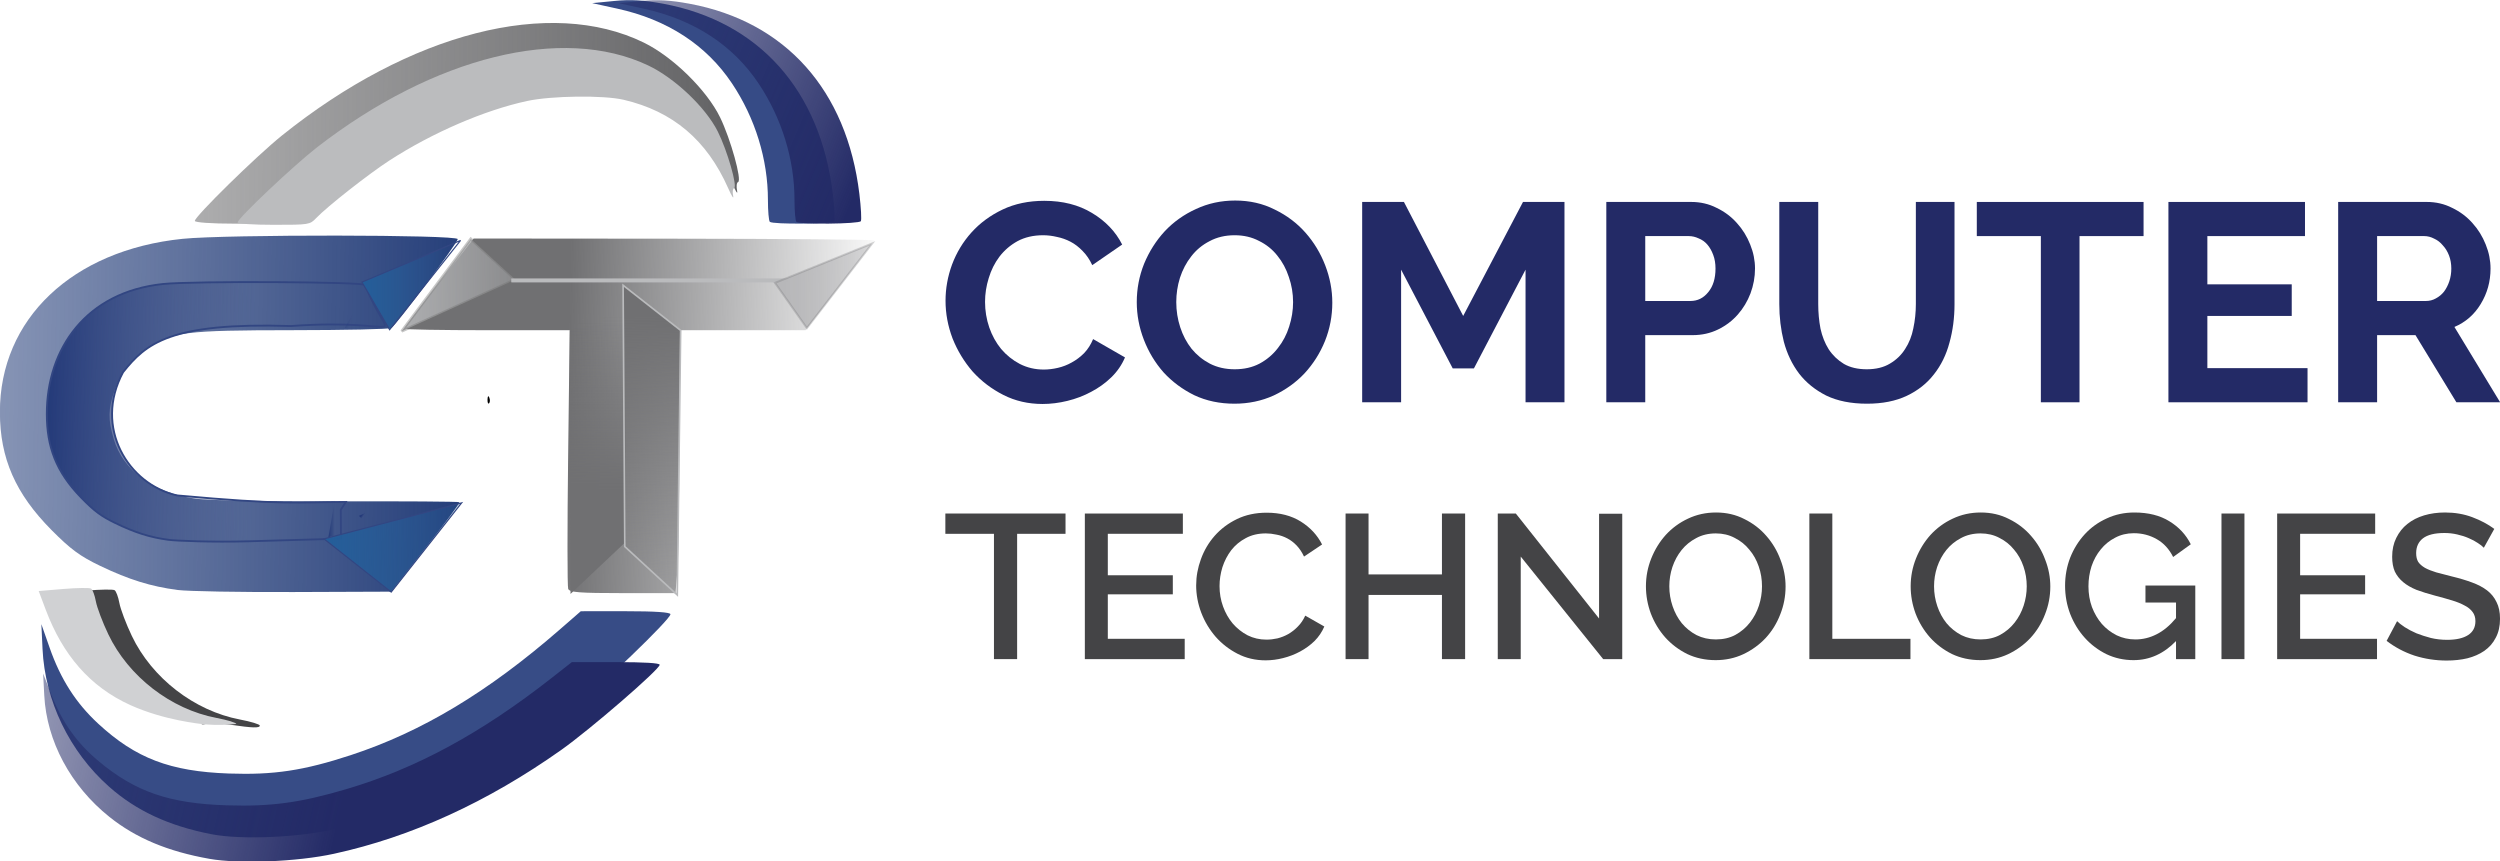
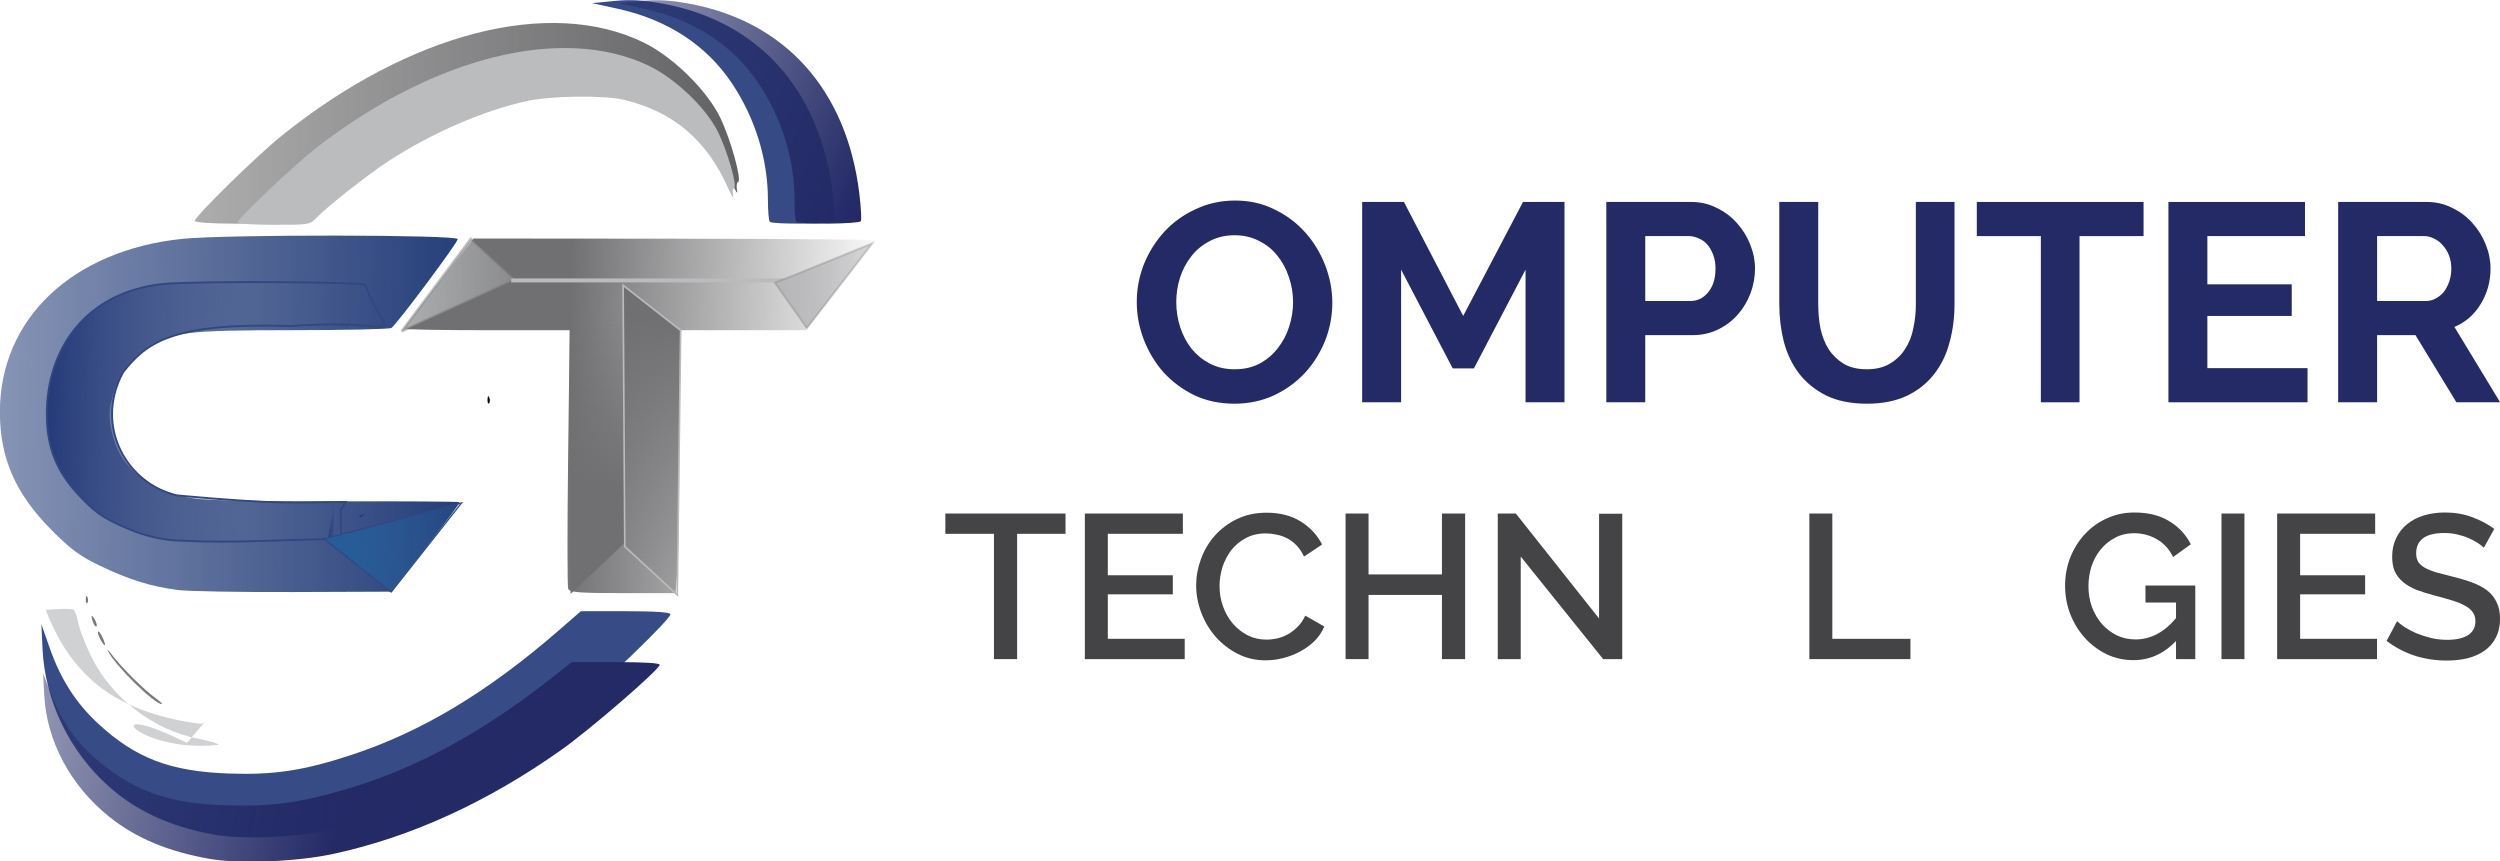
<svg xmlns="http://www.w3.org/2000/svg" xmlns:ns1="http://www.inkscape.org/namespaces/inkscape" xmlns:ns2="http://sodipodi.sourceforge.net/DTD/sodipodi-0.dtd" xmlns:xlink="http://www.w3.org/1999/xlink" width="400.257mm" height="137.878mm" viewBox="0 0 1418.232 488.545" id="svg2" version="1.1" ns1:version="0.91 r13725" ns2:docname="CT_1.svg">
  <defs id="defs4">
    <linearGradient id="linearGradient4956">
      <stop style="stop-color:#232a66;stop-opacity:1;" offset="0" id="stop4958" />
      <stop style="stop-color:#232a66;stop-opacity:0;" offset="1" id="stop4960" />
    </linearGradient>
    <linearGradient id="linearGradient5286">
      <stop style="stop-color:#263f7a;stop-opacity:1;" offset="0" id="stop5288" />
      <stop style="stop-color:#263f7a;stop-opacity:0;" offset="1" id="stop5290" />
    </linearGradient>
    <linearGradient id="linearGradient5270">
      <stop style="stop-color:#616163;stop-opacity:1;" offset="0" id="stop5272" />
      <stop style="stop-color:#616163;stop-opacity:0;" offset="1" id="stop5274" />
    </linearGradient>
    <linearGradient id="linearGradient5216">
      <stop style="stop-color:#707072;stop-opacity:1;" offset="0" id="stop5218" />
      <stop style="stop-color:#707072;stop-opacity:0;" offset="1" id="stop5220" />
    </linearGradient>
    <linearGradient id="linearGradient5162">
      <stop style="stop-color:#adaeb0;stop-opacity:1;" offset="0" id="stop5164" />
      <stop style="stop-color:#adaeb0;stop-opacity:0;" offset="1" id="stop5166" />
    </linearGradient>
    <linearGradient id="linearGradient5138">
      <stop style="stop-color:#b7b7b9;stop-opacity:1;" offset="0" id="stop5140" />
      <stop style="stop-color:#b7b7b9;stop-opacity:0;" offset="1" id="stop5142" />
    </linearGradient>
    <linearGradient id="linearGradient5106">
      <stop style="stop-color:#235e9a;stop-opacity:1;" offset="0" id="stop5108" />
      <stop style="stop-color:#235e9a;stop-opacity:0;" offset="1" id="stop5110" />
    </linearGradient>
    <linearGradient id="linearGradient5090">
      <stop style="stop-color:#253b7a;stop-opacity:1;" offset="0" id="stop5092" />
      <stop style="stop-color:#253b7a;stop-opacity:0;" offset="1" id="stop5094" />
    </linearGradient>
    <linearGradient id="linearGradient5082">
      <stop style="stop-color:#243a79;stop-opacity:1;" offset="0" id="stop5084" />
      <stop style="stop-color:#243a79;stop-opacity:0;" offset="1" id="stop5086" />
    </linearGradient>
    <linearGradient xlink:href="#linearGradient5082" id="linearGradient5048" x1="-297.745" y1="324.758" x2="-211.535" y2="326.744" gradientUnits="userSpaceOnUse" gradientTransform="translate(-3.9240285e-6,0.676)" />
    <linearGradient xlink:href="#linearGradient5082" id="linearGradient5072" x1="-171.492" y1="281.382" x2="-167.519" y2="282.707" gradientUnits="userSpaceOnUse" />
    <linearGradient xlink:href="#linearGradient5082" id="linearGradient5088" x1="-166.455" y1="372.361" x2="-165.749" y2="372.829" gradientUnits="userSpaceOnUse" />
    <linearGradient xlink:href="#linearGradient5090" id="linearGradient5096" x1="-178.387" y1="370.333" x2="-175.674" y2="370.333" gradientUnits="userSpaceOnUse" />
    <linearGradient xlink:href="#linearGradient5106" id="linearGradient5104" x1="-180.389" y1="382.81" x2="-106.433" y2="381.406" gradientUnits="userSpaceOnUse" />
    <linearGradient xlink:href="#linearGradient5106" id="linearGradient5112" x1="-164.275" y1="271.801" x2="-125.246" y2="271.801" gradientUnits="userSpaceOnUse" />
    <linearGradient xlink:href="#linearGradient5216" id="linearGradient5144" x1="-38.44" y1="284.034" x2="-41.01" y2="413.139" gradientUnits="userSpaceOnUse" gradientTransform="matrix(1.083,0,0,1,2.947,1.08)" />
    <linearGradient xlink:href="#linearGradient5138" id="linearGradient5160" x1="13.842" y1="272.558" x2="86.831" y2="272.558" gradientUnits="userSpaceOnUse" />
    <linearGradient xlink:href="#linearGradient5162" id="linearGradient5168" x1="-146.914" y1="268.037" x2="-62.341" y2="268.505" gradientUnits="userSpaceOnUse" gradientTransform="matrix(0.981,0,0,1,-1.898,0)" />
    <linearGradient xlink:href="#linearGradient5216" id="linearGradient5198" x1="-65.87" y1="357.525" x2="-65.77" y2="284.035" gradientUnits="userSpaceOnUse" gradientTransform="translate(0.468,0.596)" />
    <linearGradient xlink:href="#linearGradient5286" id="linearGradient5214" x1="-124.071" y1="339.513" x2="-561.262" y2="332.23" gradientUnits="userSpaceOnUse" />
    <linearGradient xlink:href="#linearGradient5216" id="linearGradient5222" x1="-77.346" y1="316.816" x2="57.734" y2="320.093" gradientUnits="userSpaceOnUse" />
    <linearGradient xlink:href="#linearGradient5270" id="linearGradient5276" x1="-3.645" y1="198.664" x2="-484.082" y2="196.792" gradientUnits="userSpaceOnUse" />
    <linearGradient xlink:href="#linearGradient5286" id="linearGradient5292" x1="-299.849" y1="457.636" x2="226.631" y2="445.464" gradientUnits="userSpaceOnUse" />
    <linearGradient xlink:href="#linearGradient4956" id="linearGradient4954" x1="-171.723" y1="487.868" x2="-430.915" y2="429.077" gradientUnits="userSpaceOnUse" />
    <linearGradient xlink:href="#linearGradient4956" id="linearGradient4962" x1="39.422" y1="245.264" x2="-178.313" y2="153.308" gradientUnits="userSpaceOnUse" />
  </defs>
  <ns2:namedview id="base" pagecolor="#ffffff" bordercolor="#666666" borderopacity="1.0" ns1:pageopacity="0.0" ns1:pageshadow="2" ns1:zoom="0.35" ns1:cx="661.25871" ns1:cy="12.843907" ns1:document-units="px" ns1:current-layer="layer1" showgrid="false" showborder="false" fit-margin-top="0" fit-margin-left="0" fit-margin-right="0" fit-margin-bottom="0" ns1:window-width="1375" ns1:window-height="876" ns1:window-x="65" ns1:window-y="24" ns1:window-maximized="1" />
  <g ns1:label="Layer 1" ns1:groupmode="layer" id="layer1" transform="translate(286.259,-56.661)">
    <g id="layer1-5" transform="translate(205.518,-126.865)">
      <g style="font-style:normal;font-weight:normal;font-size:40px;line-height:125%;font-family:sans-serif;letter-spacing:0px;word-spacing:0px;fill:#000000;fill-opacity:1;stroke:none;stroke-width:1px;stroke-linecap:butt;stroke-linejoin:miter;stroke-opacity:1" id="flowRoot5322" transform="matrix(2.592,0,0,2.592,1330.873,153.835)">
        <g id="g5399" transform="matrix(1.122,0,0,1.122,51.269,-13.649)">
          <g id="g5450">
            <g transform="matrix(0.461,0,0,0.461,-526.118,-47.312)" id="g5294">
              <path style="fill:#243b7a;fill-opacity:0.91" d="m -228.04,504.12 c -17.975,-3.533 -31.712,-9.925 -43.171,-20.087 -16.745,-14.85 -27.119,-36.333 -28.147,-58.289 l -0.491,-10.48 3.469,9.916 c 4.683,13.385 11.155,23.501 20.631,32.244 15.836,14.611 30.398,20.162 55.21,21.043 19.01,0.675 31.674,-1.234 51.617,-7.78 30.059,-9.866 58.044,-26.689 88.478,-53.188 l 8.845,-7.701 18.968,-0.007 c 12.3,-0.005 18.968,0.444 18.968,1.275 0,2.192 -30.01,31.027 -42.5,40.836 -31.885,25.041 -64.724,41.704 -98.125,49.791 -15.862,3.84 -40.828,4.968 -53.75,2.428 z" id="path3392-7" ns1:connector-curvature="0" />
-               <path style="fill:#444446;fill-opacity:1" d="m -219.915,457.811 c -3.781,-0.559 -8.281,-0.725 -10,-0.368 -2.194,0.456 -2.624,0.296 -1.444,-0.537 1.29,-0.91 0.953,-1.369 -1.446,-1.971 -1.72,-0.432 -4.164,-1.077 -5.431,-1.434 -1.267,-0.357 -0.616,0.217 1.446,1.275 l 3.75,1.925 -4.375,-0.724 c -2.406,-0.398 -9.062,-2.994 -14.791,-5.767 -17.023,-8.242 -28.707,-21.389 -35.832,-40.318 l -2.999,-7.967 10.506,-0.875 c 5.778,-0.481 11.029,-0.552 11.669,-0.156 0.64,0.395 1.549,2.834 2.021,5.42 0.472,2.586 2.844,8.858 5.272,13.937 8.533,17.854 26.449,31.704 45.749,35.365 4.622,0.877 8.404,2.029 8.404,2.559 0,1.127 -3.014,1.039 -12.5,-0.364 z" id="path3384-5" ns1:connector-curvature="0" />
              <path style="fill:#7a7a7c;fill-opacity:1" d="m -251.79,446.354 c -4.623,-3.336 -14.158,-12.801 -17.972,-17.839 -1.561,-2.062 -2.429,-2.906 -1.927,-1.875 2.938,6.044 19.769,22.607 22.824,22.46 0.454,-0.022 -0.862,-1.258 -2.925,-2.746 z" id="path3380-3" ns1:connector-curvature="0" />
              <path style="fill:#7a7a7c;fill-opacity:1" d="m -273.895,421.01 c -0.784,-1.722 -1.662,-2.895 -1.949,-2.607 -0.584,0.584 1.951,5.737 2.821,5.737 0.305,0 -0.088,-1.409 -0.872,-3.13 z" id="path3378-5" ns1:connector-curvature="0" />
              <path style="fill:#7a7a7c;fill-opacity:1" d="m -277.263,413.296 c -1.474,-2.534 -1.829,-1.723 -0.623,1.42 0.429,1.117 1.043,1.768 1.365,1.446 0.322,-0.322 -0.011,-1.612 -0.741,-2.866 z" id="path3376-6" ns1:connector-curvature="0" />
              <path style="fill:#7a7a7c;fill-opacity:1" d="m -280.311,403.905 c -0.399,-0.997 -0.695,-0.701 -0.755,0.755 -0.054,1.318 0.241,2.056 0.657,1.641 0.415,-0.415 0.46,-1.494 0.099,-2.396 z" id="path3374-2" ns1:connector-curvature="0" />
              <path style="fill:url(#linearGradient5214);fill-opacity:1" d="m -242.174,400.808 c -11.31,-1.48 -20.607,-4.371 -32.741,-10.179 -8.555,-4.095 -12.582,-7.061 -20.671,-15.225 -15.232,-15.373 -21.768,-30.286 -21.811,-49.765 -0.087,-39.47 30.625,-68.641 77.301,-73.423 18.453,-1.891 116.43,-1.783 116.43,0.128 0,1.5 -25.72,35.953 -28.061,37.59 -0.722,0.505 -19.617,0.927 -41.988,0.938 -45.194,0.021 -51.06,0.761 -61.2,7.72 -7.389,5.071 -11.28,10.032 -13.968,17.809 -2.743,7.936 -2.811,12.254 -0.323,20.631 3.931,13.236 16.821,22.628 34.507,25.141 5.322,0.756 30.539,1.233 60.183,1.137 28.063,-0.09 51.256,0.068 51.54,0.351 0.284,0.284 -6.093,8.917 -14.171,19.184 l -14.687,18.669 -41.228,0.162 c -22.675,0.089 -44.776,-0.302 -49.112,-0.87 z" id="path3372-9" ns1:connector-curvature="0" />
              <path style="fill:url(#linearGradient5222);fill-opacity:1" d="m -76.932,400.345 c -0.379,-0.987 -0.392,-26.018 -0.029,-55.625 l 0.659,-53.83 -34.931,0 c -19.212,0 -34.931,-0.283 -34.931,-0.63 0,-0.346 6.571,-9.076 14.603,-19.399 l 14.603,-18.77 84.772,0.074 c 46.625,0.041 84.772,0.365 84.772,0.721 0,0.356 -6.55,9.052 -14.555,19.325 l -14.555,18.678 -26.695,0 -26.695,0 0,46.061 c 0,25.334 -0.364,50.365 -0.808,55.625 l -0.808,9.564 -22.356,0 c -18.274,0 -22.482,-0.328 -23.044,-1.795 z" id="path3370-1" ns1:connector-curvature="0" />
              <path style="fill:#000000" d="m -111.067,320.161 c 0.06,-1.456 0.356,-1.752 0.755,-0.755 0.361,0.902 0.317,1.98 -0.099,2.396 -0.415,0.415 -0.711,-0.323 -0.657,-1.641 z" id="path3368-2" ns1:connector-curvature="0" />
              <path style="fill:url(#linearGradient5276);fill-opacity:1" d="m -234.915,244.638 c 0,-1.915 26.095,-27.497 36.876,-36.15 54.194,-43.501 113.465,-58.709 153.124,-39.291 12.33,6.037 26.65,20.092 32.291,31.692 4.427,9.104 9.303,26.652 7.583,27.291 -0.616,0.229 -0.803,1.916 -0.415,3.75 0.387,1.834 -0.655,0.152 -2.316,-3.738 -9.867,-23.108 -25.617,-36.924 -48.393,-42.447 -9.336,-2.264 -33.391,-1.95 -44.707,0.584 -19.76,4.425 -43.875,15.229 -63.721,28.548 -9.562,6.417 -28.897,22.182 -33.938,27.671 -2.937,3.198 -3.296,3.257 -19.688,3.257 -9.519,0 -16.696,-0.502 -16.696,-1.168 z" id="path3366-7" ns1:connector-curvature="0" />
              <path style="fill:#233a7a;fill-opacity:0.91" d="m 8.379,245.018 c -0.437,-0.437 -0.795,-4.601 -0.795,-9.254 0,-17.154 -5.395,-34.648 -15.213,-49.326 C -18.494,170.19 -34.98,159.455 -56.197,154.809 l -10.593,-2.319 9.434,-0.923 c 6.877,-0.673 12.467,-0.357 20.625,1.167 40.578,7.578 66.484,36.631 71.772,80.49 0.693,5.752 0.972,10.926 0.619,11.497 -0.745,1.205 -26.096,1.481 -27.28,0.297 z" id="path3338-0" ns1:connector-curvature="0" />
              <path id="path3394-9" d="m -216.793,245.263 c 0,-1.687 23.844,-24.221 33.694,-31.844 49.519,-38.319 103.676,-51.716 139.914,-34.611 11.267,5.318 24.351,17.698 29.505,27.917 4.045,8.02 8.5,23.477 6.929,24.04 -0.563,0.202 -0.733,1.688 -0.38,3.303 0.354,1.615 -0.598,0.134 -2.116,-3.293 -9.016,-20.356 -23.407,-32.525 -44.218,-37.391 -8.53,-1.995 -30.51,-1.718 -40.85,0.515 -18.056,3.898 -40.089,13.415 -58.224,25.148 -8.737,5.653 -26.404,19.54 -31.01,24.375 -2.683,2.817 -3.011,2.869 -17.989,2.869 -8.697,0 -15.256,-0.442 -15.256,-1.029 z" style="fill:#bbbcbe;fill-opacity:1;stroke:#707072;stroke-opacity:0" ns1:connector-curvature="0" />
              <path id="path3396" d="m 19.621,245.045 c -0.437,-0.437 -0.795,-4.601 -0.795,-9.254 0,-17.154 -5.395,-34.648 -15.213,-49.326 -10.866,-16.246 -27.352,-26.982 -48.569,-31.627 l -10.593,-2.319 9.434,-0.923 c 6.877,-0.673 12.467,-0.357 20.625,1.167 40.578,7.578 66.484,36.631 71.772,80.49 0.693,5.752 0.972,10.926 0.619,11.497 -0.745,1.205 -26.096,1.481 -27.28,0.297 z" style="fill:url(#linearGradient4962);fill-opacity:1" ns1:connector-curvature="0" />
-               <path id="path3417" d="m -230.737,456.685 -1.36,0.783 c 0,0 -15.563,-1.392 -30.054,-7.934 -17.238,-7.783 -28.707,-21.389 -35.832,-40.318 l -2.999,-7.967 10.506,-0.875 c 5.778,-0.481 11.029,-0.552 11.669,-0.156 0.64,0.395 1.549,2.834 2.021,5.42 0.472,2.586 2.844,8.858 5.272,13.937 8.533,17.854 26.449,31.704 45.749,35.365 4.622,0.877 8.404,2.029 8.404,2.559 -35.084,3.781 -53.118,-20.702 -13.377,-0.814 z" style="fill:#d0d1d3;fill-opacity:1" ns1:connector-curvature="0" />
+               <path id="path3417" d="m -230.737,456.685 -1.36,0.783 c 0,0 -15.563,-1.392 -30.054,-7.934 -17.238,-7.783 -28.707,-21.389 -35.832,-40.318 c 5.778,-0.481 11.029,-0.552 11.669,-0.156 0.64,0.395 1.549,2.834 2.021,5.42 0.472,2.586 2.844,8.858 5.272,13.937 8.533,17.854 26.449,31.704 45.749,35.365 4.622,0.877 8.404,2.029 8.404,2.559 -35.084,3.781 -53.118,-20.702 -13.377,-0.814 z" style="fill:#d0d1d3;fill-opacity:1" ns1:connector-curvature="0" />
              <path id="path3419" d="m -246.016,379.586 c -7.846,-1.046 -14.295,-3.088 -22.712,-7.191 -5.934,-2.893 -8.728,-4.989 -14.339,-10.756 -10.566,-10.861 -14.448,-21.396 -14.477,-35.157 -0.06,-27.884 16.732,-51.764 49.112,-55.142 12.801,-1.336 85.591,-0.933 85.591,0.417 10.797,27.621 19.725,13.682 -31.389,17.365 -51.213,-1.64 -61.421,7.447 -71.065,19.56 -12.584,23.389 2.24,47.483 22.829,52.108 45.402,4.176 50.884,2.842 71.448,2.774 l -2.14,3.333 0.074,12.196 -38.862,1.108 c -15.723,0.448 -31.061,-0.213 -34.069,-0.614 z" style="fill:url(#linearGradient5048);fill-opacity:1;stroke:#324682;stroke-width:0.8;stroke-miterlimit:4;stroke-dasharray:none;stroke-opacity:1" ns1:connector-curvature="0" />
              <path style="fill:url(#linearGradient5088);fill-opacity:1;fill-rule:evenodd;stroke:none;stroke-width:1px;stroke-linecap:butt;stroke-linejoin:miter;stroke-opacity:1" d="m -165.519,369.439 10.593,9.931 31.78,-15.89 -30.456,0.662 z" id="path4990" ns1:connector-curvature="0" />
              <path style="fill:url(#linearGradient5096);fill-opacity:1;fill-rule:evenodd;stroke:none;stroke-width:1px;stroke-linecap:butt;stroke-linejoin:miter;stroke-opacity:1" d="m -175.555,362.222 -2.832,16.221 55.614,-14.676 z" id="path4424" ns1:connector-curvature="0" />
              <path style="fill:url(#linearGradient5072);fill-opacity:1;fill-rule:evenodd;stroke:none;stroke-width:1px;stroke-linecap:butt;stroke-linejoin:miter;stroke-opacity:1" d="m -161.56,272.775 -9.931,17.214 17.876,0 z" id="path4966" ns1:connector-curvature="0" />
-               <path style="fill:url(#linearGradient5112);fill-opacity:1;fill-rule:evenodd;stroke:#324682;stroke-width:0.5;stroke-linecap:butt;stroke-linejoin:miter;stroke-miterlimit:4;stroke-dasharray:none;stroke-opacity:1" d="m -122.476,252.901 -30.015,37.758 -11.713,-20.138 z" id="path4984" ns1:connector-curvature="0" />
              <path style="fill:url(#linearGradient5104);fill-opacity:1;fill-rule:evenodd;stroke:#324682;stroke-width:0.508;stroke-linecap:butt;stroke-linejoin:miter;stroke-miterlimit:4;stroke-dasharray:none;stroke-opacity:1" d="m -122.024,363.954 -58.246,15.224 28.446,22.505 z" id="path4986" ns1:connector-curvature="0" />
              <path id="path4992" d="m -228.724,514.564 c -17.617,-3.118 -31.081,-8.758 -42.312,-17.725 -16.412,-13.103 -26.58,-32.06 -27.587,-51.433 l -0.481,-9.247 3.4,8.749 c 4.589,11.81 10.933,20.737 20.22,28.451 15.521,12.893 29.793,17.79 54.111,18.568 18.632,0.596 31.044,-1.088 50.59,-6.865 29.461,-8.706 56.889,-23.55 86.717,-46.932 l 8.669,-6.795 18.59,-0.006 c 12.056,-0.004 18.59,0.391 18.59,1.125 0,1.934 -29.413,27.377 -41.654,36.033 -31.25,22.095 -63.436,36.799 -96.172,43.935 -15.546,3.389 -40.016,4.384 -52.68,2.143 z" style="fill:url(#linearGradient4954);fill-opacity:1" ns1:connector-curvature="0" />
              <path style="fill:url(#linearGradient5168);fill-opacity:1;fill-rule:evenodd;stroke:#717171;stroke-width:1.2;stroke-linecap:butt;stroke-linejoin:miter;stroke-miterlimit:4;stroke-dasharray:none;stroke-opacity:0.388" d="m -118.158,252.251 18.833,17.214 -48.057,21.849 z" id="path4994" ns1:connector-curvature="0" />
              <rect style="fill:#babbbd;fill-opacity:1;stroke:#babbbd;stroke-width:0.25;stroke-miterlimit:4;stroke-dasharray:none;stroke-opacity:1" id="rect5000" width="116.576" height="1.375" x="-100.861" y="269.14" />
              <path style="fill:url(#linearGradient5160);fill-opacity:1;fill-rule:evenodd;stroke:#6e6e72;stroke-width:0.852;stroke-linecap:butt;stroke-linejoin:miter;stroke-miterlimit:4;stroke-dasharray:none;stroke-opacity:0.29" d="m 51.719,254.166 -41.154,16.688 13.504,19.16 z" id="path4998" ns1:connector-curvature="0" />
              <path style="fill:url(#linearGradient5198);fill-opacity:1;fill-rule:evenodd;stroke:url(#linearGradient5198);stroke-width:0.7;stroke-linecap:butt;stroke-linejoin:miter;stroke-miterlimit:4;stroke-dasharray:none;stroke-opacity:1" d="m -76.607,291.247 23.835,-19.862 0,109.243 -23.173,21.849 z" id="path5002" ns1:connector-curvature="0" />
              <path style="fill:url(#linearGradient5144);fill-opacity:1;fill-rule:evenodd;stroke:#babbbd;stroke-width:0.704;stroke-linecap:butt;stroke-linejoin:miter;stroke-miterlimit:4;stroke-dasharray:none;stroke-opacity:1" d="m -29.338,290.987 -24.359,-19.11 0.716,110.565 22.209,20.475 z" id="path5004" ns1:connector-curvature="0" />
            </g>
            <g style="fill:#232a66;fill-opacity:1" id="g5375" transform="matrix(1.376,0,0,1.376,182.647,-38.053)">
-               <path id="path5335" style="font-style:normal;font-variant:normal;font-weight:bold;font-stretch:normal;font-family:Raleway;-inkscape-font-specification:'Raleway Bold';fill:#232a66;fill-opacity:1" d="m -487.371,86.544 q 0,-2.6 0.92,-5.12 0.96,-2.56 2.76,-4.56 1.8,-2 4.4,-3.24 2.6,-1.24 5.92,-1.24 3.92,0 6.76,1.72 2.88,1.72 4.28,4.48 l -4.24,2.92 q -0.56,-1.2 -1.36,-2 -0.8,-0.84 -1.72,-1.32 -0.92,-0.48 -1.92,-0.68 -1,-0.24 -1.96,-0.24 -2.08,0 -3.64,0.84 -1.52,0.84 -2.56,2.2 -1,1.32 -1.52,3.04 -0.52,1.68 -0.52,3.36 0,1.88 0.6,3.64 0.6,1.72 1.68,3.04 1.12,1.32 2.64,2.12 1.56,0.8 3.4,0.8 0.96,0 2,-0.24 1.04,-0.24 1.96,-0.76 0.96,-0.52 1.76,-1.32 0.8,-0.84 1.28,-2 l 4.52,2.6 q -0.68,1.6 -1.96,2.84 -1.24,1.2 -2.84,2.04 -1.56,0.84 -3.36,1.28 -1.8,0.44 -3.52,0.44 -3.04,0 -5.56,-1.28 -2.52,-1.28 -4.36,-3.32 -1.8,-2.08 -2.84,-4.68 -1,-2.64 -1,-5.36 z" ns1:connector-curvature="0" />
              <path id="path5337" style="font-style:normal;font-variant:normal;font-weight:bold;font-stretch:normal;font-family:Raleway;-inkscape-font-specification:'Raleway Bold';fill:#232a66;fill-opacity:1" d="m -446.422,101.144 q -3.12,0 -5.68,-1.2 -2.52,-1.24 -4.36,-3.24 -1.8,-2.04 -2.8,-4.64 -1,-2.6 -1,-5.32 0,-2.84 1.04,-5.44 1.08,-2.6 2.92,-4.6 1.88,-2 4.44,-3.16 2.56,-1.2 5.56,-1.2 3.08,0 5.6,1.28 2.56,1.24 4.36,3.28 1.8,2.04 2.8,4.64 1,2.6 1,5.28 0,2.84 -1.04,5.44 -1.04,2.56 -2.88,4.56 -1.84,1.96 -4.4,3.16 -2.56,1.16 -5.56,1.16 z m -8.24,-14.4 q 0,1.84 0.56,3.56 0.56,1.72 1.6,3.04 1.08,1.32 2.6,2.12 1.56,0.8 3.52,0.8 2,0 3.52,-0.8 1.56,-0.84 2.6,-2.2 1.08,-1.36 1.6,-3.04 0.56,-1.72 0.56,-3.48 0,-1.84 -0.6,-3.56 -0.56,-1.72 -1.64,-3.04 -1.04,-1.32 -2.6,-2.08 -1.52,-0.8 -3.44,-0.8 -2,0 -3.56,0.84 -1.56,0.8 -2.6,2.16 -1.04,1.32 -1.6,3.04 -0.52,1.68 -0.52,3.44 z" ns1:connector-curvature="0" />
              <path id="path5339" style="font-style:normal;font-variant:normal;font-weight:bold;font-stretch:normal;font-family:Raleway;-inkscape-font-specification:'Raleway Bold';fill:#232a66;fill-opacity:1" d="m -405.148,100.944 0,-18.8 -7.32,14 -3,0 -7.32,-14 0,18.8 -5.52,0 0,-28.4 5.92,0 8.4,16.16 8.48,-16.16 5.88,0 0,28.4 -5.52,0 z" ns1:connector-curvature="0" />
              <path id="path5341" style="font-style:normal;font-variant:normal;font-weight:bold;font-stretch:normal;font-family:Raleway;-inkscape-font-specification:'Raleway Bold';fill:#232a66;fill-opacity:1" d="m -393.698,100.944 0,-28.4 12.04,0 q 1.96,0 3.6,0.84 1.68,0.8 2.88,2.16 1.2,1.32 1.88,3.04 0.68,1.68 0.68,3.4 0,1.8 -0.64,3.52 -0.64,1.68 -1.8,3 -1.16,1.32 -2.8,2.12 -1.64,0.8 -3.6,0.8 l -6.72,0 0,9.52 -5.52,0 z m 5.52,-14.36 6.4,0 q 1.52,0 2.52,-1.24 1.04,-1.24 1.04,-3.36 0,-1.08 -0.32,-1.92 -0.32,-0.88 -0.84,-1.48 -0.52,-0.6 -1.24,-0.88 -0.68,-0.32 -1.4,-0.32 l -6.16,0 0,9.2 z" ns1:connector-curvature="0" />
              <path id="path5343" style="font-style:normal;font-variant:normal;font-weight:bold;font-stretch:normal;font-family:Raleway;-inkscape-font-specification:'Raleway Bold';fill:#232a66;fill-opacity:1" d="m -356.776,96.264 q 1.96,0 3.28,-0.8 1.36,-0.8 2.16,-2.08 0.84,-1.28 1.16,-2.92 0.36,-1.68 0.36,-3.44 l 0,-14.48 5.48,0 0,14.48 q 0,2.92 -0.72,5.48 -0.68,2.56 -2.2,4.48 -1.48,1.92 -3.84,3.04 -2.36,1.12 -5.64,1.12 -3.4,0 -5.8,-1.16 -2.36,-1.2 -3.84,-3.12 -1.48,-1.96 -2.16,-4.52 -0.64,-2.56 -0.64,-5.32 l 0,-14.48 5.52,0 0,14.48 q 0,1.8 0.32,3.48 0.36,1.64 1.16,2.92 0.84,1.28 2.16,2.08 1.32,0.76 3.24,0.76 z" ns1:connector-curvature="0" />
              <path id="path5345" style="font-style:normal;font-variant:normal;font-weight:bold;font-stretch:normal;font-family:Raleway;-inkscape-font-specification:'Raleway Bold';fill:#232a66;fill-opacity:1" d="m -317.536,77.384 -9.08,0 0,23.56 -5.48,0 0,-23.56 -9.08,0 0,-4.84 23.64,0 0,4.84 z" ns1:connector-curvature="0" />
              <path id="path5347" style="font-style:normal;font-variant:normal;font-weight:bold;font-stretch:normal;font-family:Raleway;-inkscape-font-specification:'Raleway Bold';fill:#232a66;fill-opacity:1" d="m -294.291,96.104 0,4.84 -19.72,0 0,-28.4 19.36,0 0,4.84 -13.84,0 0,6.84 11.96,0 0,4.48 -11.96,0 0,7.4 14.2,0 z" ns1:connector-curvature="0" />
              <path id="path5349" style="font-style:normal;font-variant:normal;font-weight:bold;font-stretch:normal;font-family:Raleway;-inkscape-font-specification:'Raleway Bold';fill:#232a66;fill-opacity:1" d="m -289.948,100.944 0,-28.4 12.56,0 q 1.96,0 3.6,0.84 1.68,0.8 2.88,2.16 1.2,1.32 1.88,3.04 0.68,1.68 0.68,3.4 0,2.76 -1.4,5.04 -1.36,2.24 -3.72,3.24 l 6.48,10.68 -6.2,0 -5.8,-9.52 -5.44,0 0,9.52 -5.52,0 z m 5.52,-14.36 6.92,0 q 0.76,0 1.4,-0.36 0.68,-0.36 1.16,-0.96 0.48,-0.64 0.76,-1.48 0.28,-0.84 0.28,-1.8 0,-1 -0.32,-1.84 -0.32,-0.84 -0.88,-1.44 -0.52,-0.64 -1.24,-0.96 -0.68,-0.36 -1.4,-0.36 l -6.68,0 0,9.2 z" ns1:connector-curvature="0" />
            </g>
            <g style="fill:#444446;fill-opacity:1" id="g5385">
              <path id="path5351" style="font-style:normal;font-variant:normal;font-weight:600;font-stretch:normal;font-family:Raleway;-inkscape-font-specification:'Raleway Semi-Bold';fill:#444446;fill-opacity:1" d="m -464.571,126.504 -9.44,0 0,24.44 -4.52,0 0,-24.44 -9.48,0 0,-3.96 23.44,0 0,3.96 z" ns1:connector-curvature="0" />
              <path id="path5353" style="font-style:normal;font-variant:normal;font-weight:600;font-stretch:normal;font-family:Raleway;-inkscape-font-specification:'Raleway Semi-Bold';fill:#444446;fill-opacity:1" d="m -441.322,146.984 0,3.96 -19.48,0 0,-28.4 19.12,0 0,3.96 -14.64,0 0,8.08 12.68,0 0,3.72 -12.68,0 0,8.68 15,0 z" ns1:connector-curvature="0" />
              <path id="path5355" style="font-style:normal;font-variant:normal;font-weight:600;font-stretch:normal;font-family:Raleway;-inkscape-font-specification:'Raleway Semi-Bold';fill:#444446;fill-opacity:1" d="m -439.086,136.544 q 0,-2.56 0.92,-5.08 0.92,-2.56 2.68,-4.56 1.8,-2.04 4.36,-3.28 2.56,-1.24 5.8,-1.24 3.88,0 6.64,1.72 2.76,1.72 4.16,4.48 l -3.52,2.36 q -0.6,-1.28 -1.44,-2.16 -0.84,-0.88 -1.84,-1.4 -1,-0.52 -2.08,-0.72 -1.08,-0.24 -2.08,-0.24 -2.24,0 -3.92,0.92 -1.68,0.88 -2.84,2.36 -1.12,1.48 -1.72,3.32 -0.56,1.84 -0.56,3.68 0,2.08 0.68,3.96 0.68,1.88 1.88,3.32 1.24,1.44 2.92,2.32 1.68,0.84 3.68,0.84 1.04,0 2.12,-0.24 1.12,-0.28 2.12,-0.84 1.04,-0.6 1.88,-1.48 0.88,-0.88 1.44,-2.12 l 3.72,2.12 q -0.68,1.6 -1.92,2.84 -1.24,1.2 -2.8,2.04 -1.56,0.84 -3.32,1.28 -1.72,0.44 -3.4,0.44 -3,0 -5.48,-1.28 -2.48,-1.28 -4.28,-3.32 -1.8,-2.08 -2.8,-4.68 -1,-2.64 -1,-5.36 z" ns1:connector-curvature="0" />
              <path id="path5357" style="font-style:normal;font-variant:normal;font-weight:600;font-stretch:normal;font-family:Raleway;-inkscape-font-specification:'Raleway Semi-Bold';fill:#444446;fill-opacity:1" d="m -386.623,122.544 0,28.4 -4.52,0 0,-12.52 -14.32,0 0,12.52 -4.48,0 0,-28.4 4.48,0 0,11.88 14.32,0 0,-11.88 4.52,0 z" ns1:connector-curvature="0" />
              <path id="path5359" style="font-style:normal;font-variant:normal;font-weight:600;font-stretch:normal;font-family:Raleway;-inkscape-font-specification:'Raleway Semi-Bold';fill:#444446;fill-opacity:1" d="m -375.775,130.944 0,20 -4.48,0 0,-28.4 3.52,0 16.24,20.48 0,-20.44 4.52,0 0,28.36 -3.72,0 -16.08,-20 z" ns1:connector-curvature="0" />
-               <path id="path5361" style="font-style:normal;font-variant:normal;font-weight:600;font-stretch:normal;font-family:Raleway;-inkscape-font-specification:'Raleway Semi-Bold';fill:#444446;fill-opacity:1" d="m -337.752,151.144 q -3.04,0 -5.56,-1.2 -2.48,-1.24 -4.28,-3.24 -1.8,-2.04 -2.8,-4.64 -0.96,-2.6 -0.96,-5.32 0,-2.84 1.04,-5.44 1.04,-2.6 2.84,-4.6 1.84,-2 4.32,-3.16 2.52,-1.2 5.48,-1.2 3.04,0 5.52,1.28 2.52,1.24 4.28,3.28 1.8,2.04 2.76,4.64 1,2.56 1,5.24 0,2.84 -1.04,5.44 -1,2.6 -2.84,4.6 -1.84,1.96 -4.36,3.16 -2.48,1.16 -5.4,1.16 z m -9.04,-14.4 q 0,2 0.64,3.88 0.64,1.88 1.8,3.32 1.2,1.44 2.88,2.32 1.68,0.84 3.76,0.84 2.16,0 3.8,-0.88 1.68,-0.92 2.84,-2.4 1.16,-1.48 1.76,-3.32 0.6,-1.84 0.6,-3.76 0,-2.04 -0.64,-3.88 -0.64,-1.88 -1.84,-3.28 -1.16,-1.44 -2.84,-2.28 -1.64,-0.88 -3.68,-0.88 -2.16,0 -3.84,0.92 -1.68,0.88 -2.84,2.32 -1.16,1.44 -1.8,3.32 -0.6,1.84 -0.6,3.76 z" ns1:connector-curvature="0" />
              <path id="path5363" style="font-style:normal;font-variant:normal;font-weight:600;font-stretch:normal;font-family:Raleway;-inkscape-font-specification:'Raleway Semi-Bold';fill:#444446;fill-opacity:1" d="m -319.474,150.944 0,-28.4 4.48,0 0,24.44 15.24,0 0,3.96 -19.72,0 z" ns1:connector-curvature="0" />
-               <path id="path5365" style="font-style:normal;font-variant:normal;font-weight:600;font-stretch:normal;font-family:Raleway;-inkscape-font-specification:'Raleway Semi-Bold';fill:#444446;fill-opacity:1" d="m -286.111,151.144 q -3.04,0 -5.56,-1.2 -2.48,-1.24 -4.28,-3.24 -1.8,-2.04 -2.8,-4.64 -0.96,-2.6 -0.96,-5.32 0,-2.84 1.04,-5.44 1.04,-2.6 2.84,-4.6 1.84,-2 4.32,-3.16 2.52,-1.2 5.48,-1.2 3.04,0 5.52,1.28 2.52,1.24 4.28,3.28 1.8,2.04 2.76,4.64 1,2.56 1,5.24 0,2.84 -1.04,5.44 -1,2.6 -2.84,4.6 -1.84,1.96 -4.36,3.16 -2.48,1.16 -5.4,1.16 z m -9.04,-14.4 q 0,2 0.64,3.88 0.64,1.88 1.8,3.32 1.2,1.44 2.88,2.32 1.68,0.84 3.76,0.84 2.16,0 3.8,-0.88 1.68,-0.92 2.84,-2.4 1.16,-1.48 1.76,-3.32 0.6,-1.84 0.6,-3.76 0,-2.04 -0.64,-3.88 -0.64,-1.88 -1.84,-3.28 -1.16,-1.44 -2.84,-2.28 -1.64,-0.88 -3.68,-0.88 -2.16,0 -3.84,0.92 -1.68,0.88 -2.84,2.32 -1.16,1.44 -1.8,3.32 -0.6,1.84 -0.6,3.76 z" ns1:connector-curvature="0" />
              <path id="path5367" style="font-style:normal;font-variant:normal;font-weight:600;font-stretch:normal;font-family:Raleway;-inkscape-font-specification:'Raleway Semi-Bold';fill:#444446;fill-opacity:1" d="m -247.953,147.424 q -3.6,3.72 -8.28,3.72 -2.84,0 -5.28,-1.16 -2.44,-1.2 -4.24,-3.2 -1.8,-2 -2.84,-4.64 -1,-2.64 -1,-5.52 0,-2.88 1,-5.48 1.04,-2.6 2.84,-4.56 1.8,-1.96 4.28,-3.08 2.48,-1.16 5.4,-1.16 4.08,0 6.84,1.72 2.76,1.68 4.16,4.48 l -3.44,2.48 q -1.16,-2.32 -3.2,-3.48 -2.04,-1.16 -4.48,-1.16 -2,0 -3.64,0.88 -1.64,0.84 -2.8,2.28 -1.16,1.4 -1.8,3.28 -0.6,1.88 -0.6,3.92 0,2.16 0.68,4.04 0.72,1.88 1.92,3.28 1.24,1.4 2.92,2.24 1.68,0.8 3.64,0.8 2.16,0 4.12,-1 2,-1 3.8,-3.16 l 0,-3.04 -5.96,0 0,-3.32 9.72,0 0,14.36 -3.76,0 0,-3.52 z" ns1:connector-curvature="0" />
              <path id="path5369" style="font-style:normal;font-variant:normal;font-weight:600;font-stretch:normal;font-family:Raleway;-inkscape-font-specification:'Raleway Semi-Bold';fill:#444446;fill-opacity:1" d="m -239.083,150.944 0,-28.4 4.48,0 0,28.4 -4.48,0 z" ns1:connector-curvature="0" />
              <path id="path5371" style="font-style:normal;font-variant:normal;font-weight:600;font-stretch:normal;font-family:Raleway;-inkscape-font-specification:'Raleway Semi-Bold';fill:#444446;fill-opacity:1" d="m -208.744,146.984 0,3.96 -19.48,0 0,-28.4 19.12,0 0,3.96 -14.64,0 0,8.08 12.68,0 0,3.72 -12.68,0 0,8.68 15,0 z" ns1:connector-curvature="0" />
              <path id="path5373" style="font-style:normal;font-variant:normal;font-weight:600;font-stretch:normal;font-family:Raleway;-inkscape-font-specification:'Raleway Semi-Bold';fill:#444446;fill-opacity:1" d="m -187.908,129.224 q -0.4,-0.44 -1.16,-0.92 -0.76,-0.52 -1.8,-0.96 -1,-0.44 -2.24,-0.72 -1.2,-0.28 -2.48,-0.28 -2.84,0 -4.2,1.04 -1.32,1.04 -1.32,2.88 0,1.04 0.4,1.72 0.44,0.64 1.32,1.16 0.88,0.48 2.2,0.88 1.32,0.36 3.08,0.8 2.16,0.52 3.88,1.16 1.76,0.64 2.96,1.56 1.2,0.92 1.84,2.28 0.68,1.32 0.68,3.24 0,2.16 -0.84,3.72 -0.8,1.56 -2.24,2.56 -1.4,0.96 -3.28,1.44 -1.88,0.44 -4.04,0.44 -3.24,0 -6.28,-0.96 -3,-1 -5.44,-2.88 l 2.04,-3.84 q 0.52,0.52 1.48,1.16 1,0.64 2.28,1.2 1.32,0.52 2.84,0.92 1.52,0.36 3.16,0.36 2.64,0 4.08,-0.92 1.44,-0.92 1.44,-2.72 0,-1.08 -0.56,-1.8 -0.52,-0.72 -1.52,-1.24 -1,-0.56 -2.44,-1 -1.44,-0.44 -3.28,-0.92 -2.12,-0.56 -3.72,-1.16 -1.56,-0.64 -2.6,-1.52 -1.04,-0.88 -1.6,-2.04 -0.52,-1.2 -0.52,-2.88 0,-2.08 0.8,-3.68 0.8,-1.64 2.16,-2.72 1.4,-1.12 3.28,-1.68 1.88,-0.56 4.08,-0.56 2.88,0 5.32,0.92 2.44,0.92 4.28,2.28 l -2.04,3.68 z" ns1:connector-curvature="0" />
            </g>
          </g>
        </g>
      </g>
    </g>
  </g>
</svg>